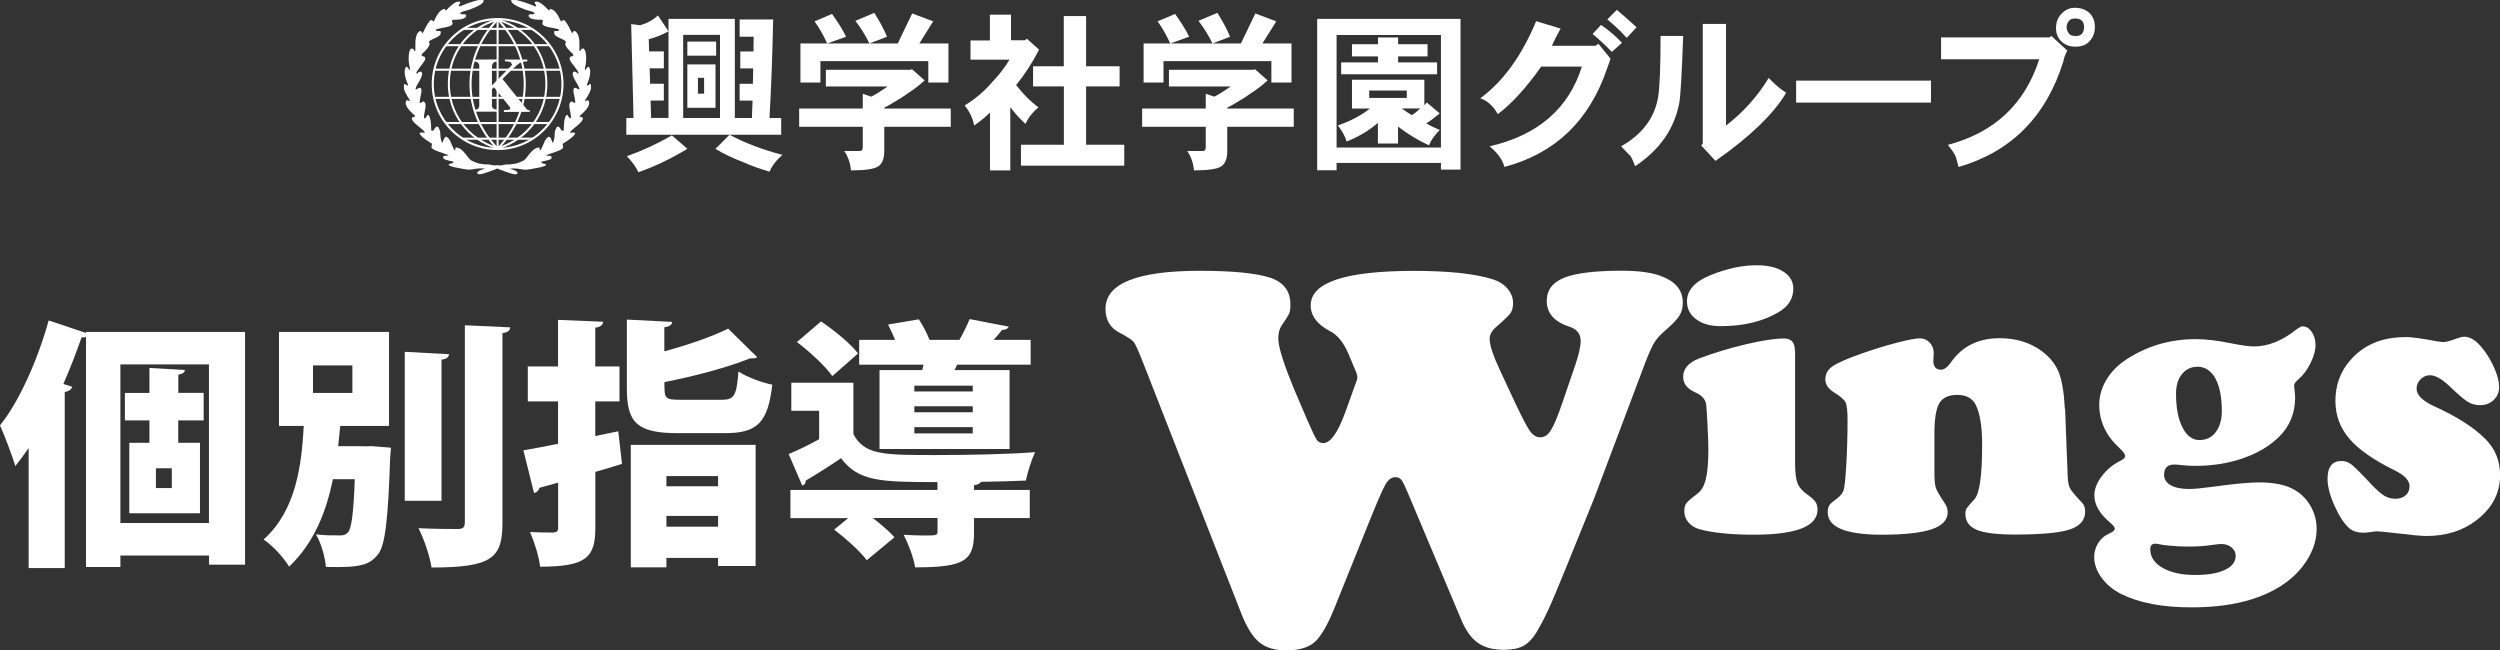
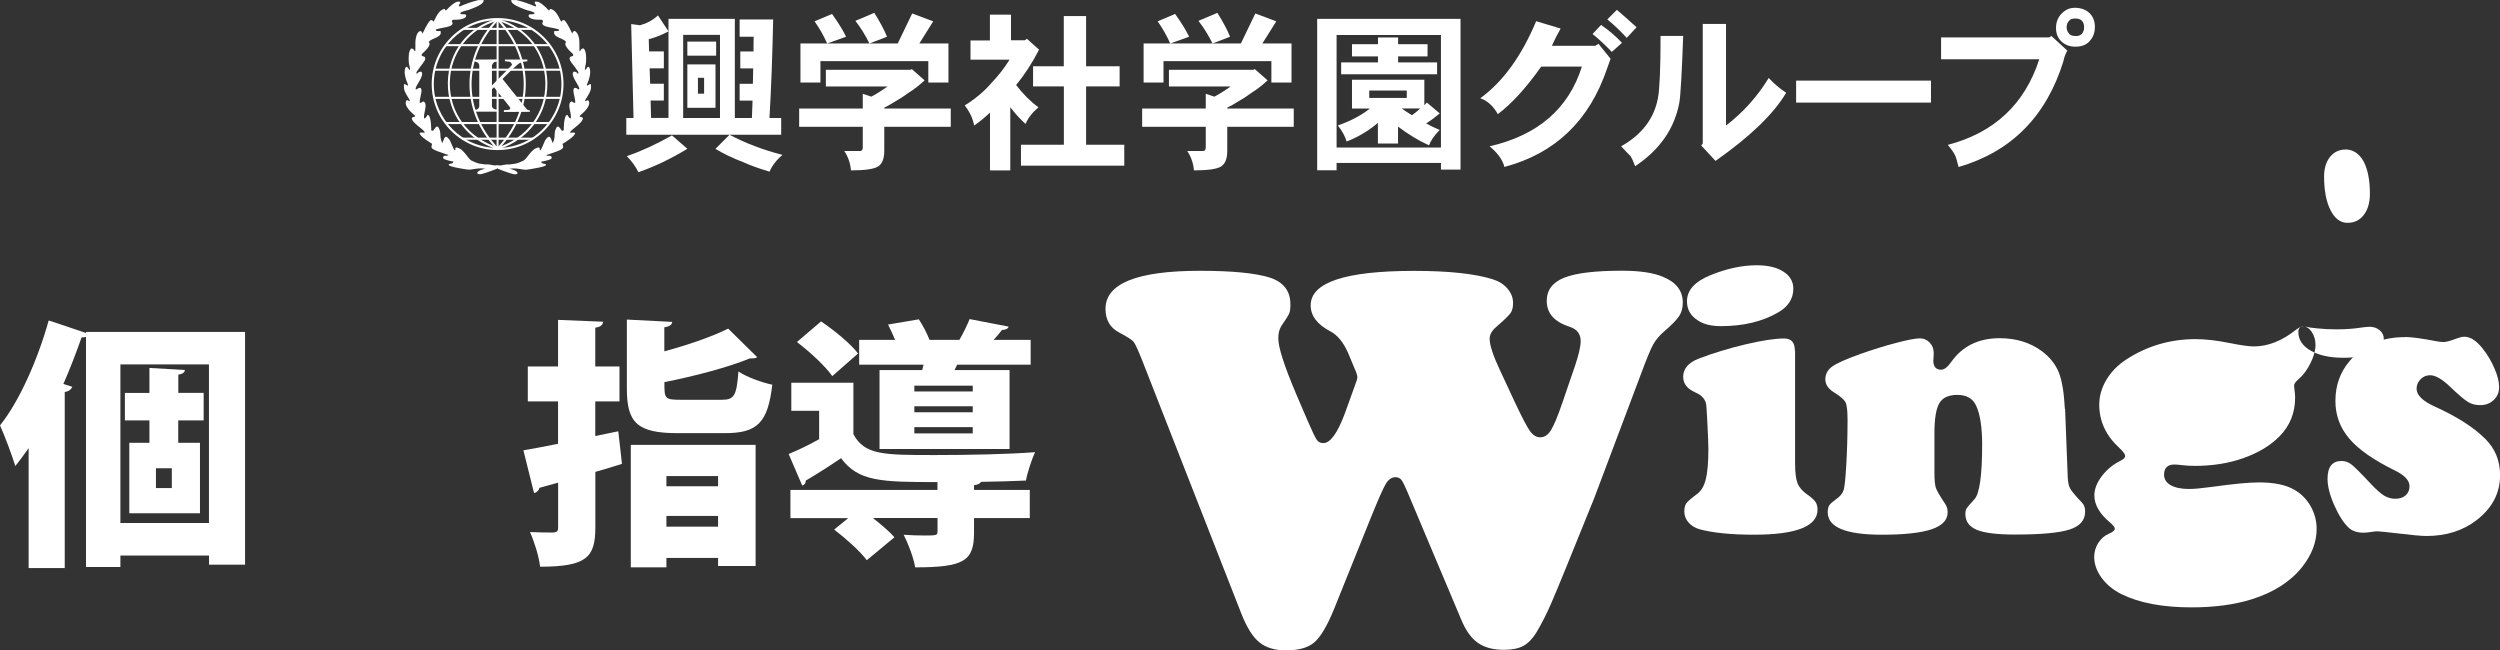
<svg xmlns="http://www.w3.org/2000/svg" id="_レイヤー_2" width="311.67" height="81.07" viewBox="0 0 311.67 81.07">
  <rect x="0" y="0" width="311.67" height="81.07" fill="#333333" stroke="none" />
  <defs>
    <style>.cls-1{fill:#fff;}</style>
  </defs>
  <g id="PC_header_footer">
    <g>
      <g>
        <g>
          <g>
            <path class="cls-1" d="M56.23,4.67c-1.56,1.55-2.41,3.62-2.41,5.82,0,4.54,3.69,8.22,8.21,8.22,2.2,0,4.25-.85,5.81-2.41,1.55-1.56,2.41-3.62,2.41-5.82s-.86-4.26-2.41-5.82c-1.55-1.56-3.61-2.41-5.81-2.41s-4.26,.86-5.8,2.41Zm-2.15,5.82c0-4.39,3.57-7.97,7.96-7.97,2.13,0,4.12,.83,5.62,2.33,1.5,1.51,2.33,3.51,2.33,5.63s-.83,4.13-2.33,5.63c-1.5,1.51-3.5,2.33-5.62,2.33-4.39,0-7.96-3.57-7.96-7.97Z" />
            <rect class="cls-1" x="61.91" y="2.39" width=".25" height="16.16" />
            <rect class="cls-1" x="54.11" y="8.56" width="15.73" height=".26" />
            <rect class="cls-1" x="54.13" y="12.07" width="15.76" height=".26" />
            <rect class="cls-1" x="55.6" y="5.5" width="12.95" height=".26" />
            <rect class="cls-1" x="55.6" y="15.21" width="12.95" height=".26" />
            <rect class="cls-1" x="57.76" y="3.47" width="8.47" height=".26" />
            <rect class="cls-1" x="57.61" y="17.16" width="8.83" height=".26" />
            <path class="cls-1" d="M61.94,2.5c4.46,4.62,4.47,11.32,.03,15.93l.19,.18c4.53-4.72,4.52-11.57-.03-16.29l-.19,.18Z" />
            <path class="cls-1" d="M61.92,18.62l.19-.18c-4.44-4.61-4.42-11.31,.03-15.93l-.19-.18c-4.55,4.72-4.56,11.58-.03,16.29Z" />
            <path class="cls-1" d="M62.03,2.59c3.57,1,5.91,4.04,5.96,7.74,.05,3.75-2.3,6.91-5.99,8.06l.08,.25c3.79-1.18,6.22-4.44,6.16-8.31-.05-3.81-2.46-6.94-6.14-7.97l-.07,.24Z" />
            <path class="cls-1" d="M55.83,10.31c-.05,3.87,2.37,7.13,6.16,8.31l.08-.25c-3.69-1.14-6.04-4.31-5.99-8.06,.05-3.69,2.39-6.73,5.96-7.74l-.07-.24c-3.68,1.03-6.09,4.16-6.14,7.97Z" />
            <path class="cls-1" d="M60.48,20.5c-.7-.13-.72,0-1.7-.48-.45-.22-.98-1.51-1.85-1.63-.26,0-.09,.1-.19,.36-.12,0-.22-.24-.65-1.25-.5-.72-.63-.53-.91,.24,0,0-.02,.29-.19-.28-.19-.72,.05-.93-.36-1.63-.22-.1-.24-.1-.64,.48,0,0-.01,0-.01,0l-.22-.06s.02-1.85-.42-1.93c-.09-.03-.19,.42-.44,.45-.21-.5,.51-1.8-.07-2.1-.19-.08-.23,.2-.51,.14-.01-.71,.54-1.87-.03-1.86-.23,.03-.2,.19-.46,.19-.18-.33,1.21-1.77,.68-2.21-.3,0-.35,.08-.53,.28-.18-.17,.05-.36,.41-.89,.45-.59,.85-1.02,.49-1.27-.34-.04-.36-.15-.27-.33,.27-.26,1.27-1.11,.84-1.48,.3-.51,1.77-.55,1.46-1.38,0,0-.64,.08-.59-.14,.37-.32,2.55-.25,2.02-1.03,.01-.3,.25-.22,.55-.23,1.22-.02,1.4-.52,1.12-.67-.28-.06-.4,.09-.66-.14,.22-.26,.73-.29,1.21-.46,1.16-.44,1.77-.76,1.74-1.18,0,0-.36-.01-.67,0-1.91,.5-2.13,.8-2.42,.79-.07-.2,.18-.29,.16-.55-.15-.12-.23,0-.44-.02-.67,.3-1.24,1.01-1.28,1.04-.21,.07-.17-.08-.15-.17-.66,.05-1.01,.72-1.44,1.61-.23-.26-.17-.19-.4-.19-.5,.51-.86,1.49-.94,1.58-.18,.17-.04,.02-.12-.1-.22-.24-.31-.11-.48,.06-.28,.32-.32,.98-.33,1.12-.01,.14-.01,1.17-.01,1.17-.17,.1-.14-.12-.14-.12-.22-.2-.27-.2-.41-.16-.3,.32-.31,1.1-.27,1.67,.07,.6,.13,.45,.16,1.03-.23-.2-.31-.44-.41-.44-.13-.1-.59,.55,.14,2.19,0,0,.06,.05,0,.13-.06,.08-.35-.22-.45-.17-.1,.05-.01,.46-.04,.59,.18,.7,.74,1.33,.73,1.47-.14,.18-.05-.04-.38-.05-.38,.42,.05,1.12,1.03,1.93,0,0,.07,.03-.01,.1-.08,.07-.32,.05-.38,.2-.09,.52,1.46,1.41,1.59,1.74v.08c-.26-.02-.54-.04-.62,.03-.08,.41,1.54,1.35,1.54,1.35v.05c-.14,.57-.29,.58,2.08,1.37-.43,.19-.31-.02-.63,.12-.07,.22-.38,.38,1.23,.69-.1,.33-.34,.17-.57,.33-.34,.27,1.8,.58,2.27,.65,.6,.1,1.13-.25,2.27-.1-.16,.03-1,.21-1.03,.57,.27,.1-.03,.41,2.49-.57l.27-.42s-.14,.02-.38,.02c-.53,0-.68-.17-1.41-.14Zm1.8,.09l-.02,.03c.05-.01,.02-.03,.02-.03Z" />
            <path class="cls-1" d="M61.78,20.62l-.02-.03s-.03,.02,.02,.03Zm11.85-10.14c-.1-.05-.38,.25-.45,.17-.06-.08,0-.13,0-.13,.73-1.63,.27-2.29,.14-2.19-.1,0-.18,.24-.41,.44,.02-.58,.09-.43,.15-1.03,.04-.57,.03-1.34-.27-1.67-.14-.05-.2-.05-.41,.16,0,0,.02,.21-.14,.12,0,0,0-1.03-.01-1.17,0-.14-.05-.8-.34-1.12-.17-.18-.26-.31-.48-.06-.07,.12,.06,.27-.11,.1-.08-.09-.44-1.07-.94-1.58-.23,0-.17-.07-.4,.19-.43-.89-.78-1.56-1.44-1.61,.03,.09,.07,.24-.14,.17-.05-.04-.62-.75-1.28-1.04-.21,.01-.28-.09-.44,.02-.02,.26,.23,.35,.16,.55-.29,0-.51-.29-2.42-.79-.31-.01-.67,0-.67,0-.04,.42,.58,.74,1.73,1.18,.48,.18,1,.21,1.21,.46-.26,.23-.37,.08-.66,.14-.28,.16-.1,.66,1.12,.67,.3,0,.54-.07,.56,.23-.53,.78,1.65,.71,2.02,1.03,.05,.22-.59,.14-.59,.14-.31,.83,1.17,.87,1.46,1.38-.43,.37,.57,1.23,.84,1.48,.09,.18,.08,.29-.27,.33-.36,.26,.04,.69,.49,1.27,.36,.53,.59,.72,.41,.89-.18-.21-.23-.28-.53-.28-.53,.44,.86,1.88,.69,2.21-.26,0-.24-.16-.47-.19-.56-.01-.02,1.15-.02,1.86-.29,.06-.32-.22-.52-.14-.57,.31,.14,1.6-.06,2.1-.25-.02-.35-.47-.44-.45-.44,.08-.42,1.93-.42,1.93l-.22,.06s-.01,0-.01,0c-.39-.58-.41-.58-.63-.48-.42,.7-.17,.91-.36,1.63-.17,.57-.19,.28-.19,.28-.27-.77-.41-.96-.91-.24-.43,1.01-.53,1.25-.65,1.25-.1-.26,.07-.36-.19-.36-.88,.12-1.41,1.41-1.85,1.63-.98,.48-1,.35-1.7,.48-.72-.03-.87,.14-1.4,.14-.24,0-.33-.01-.38-.02l.27,.42c2.52,.98,2.21,.67,2.48,.57-.03-.36-.87-.54-1.03-.57,1.13-.15,1.66,.21,2.26,.1,.46-.07,2.61-.38,2.27-.65-.22-.15-.47,0-.57-.33,1.62-.31,1.31-.46,1.24-.69-.33-.14-.21,.07-.64-.12,2.36-.79,2.21-.8,2.07-1.37v-.05s1.63-.95,1.55-1.35c-.08-.07-.36-.05-.61-.03v-.08c.13-.33,1.67-1.21,1.58-1.74-.05-.15-.29-.13-.37-.2-.07-.07,0-.1,0-.1,.98-.81,1.41-1.51,1.03-1.93-.32,0-.23,.23-.38,.05-.01-.14,.56-.77,.73-1.47-.02-.13,.06-.54-.04-.59Z" />
          </g>
          <path class="cls-1" d="M61.33,8.17v5.11c.09,.26,.3,.38,.64,.38v.26h-2.79v-.23c.37,0,.51-.17,.57-.43v-5.1c-.02-.4-.45-.5-.67-.5l-.03-.23,3.02-.02v.27c-.46-.01-.61,.12-.75,.49Z" />
          <path class="cls-1" d="M62.96,7.42h2.78v.23c-.67,.04-.54,.05-.88,.19-.26,.02-2.12,1.89-2.21,2.01l3.05,3.81c.18,.08,.36,.11,.36,.11v.17l-3.24,.02v-.23c.77,0,.75-.1,.79-.19-.01-.05,0-.14-.05-.19-.1-.13-1.97-2.47-1.97-2.47l-.35,.32,.03-.49s2.43-2.45,2.57-2.62c-.09-.14-.05-.33-.35-.4-.28-.05-.54-.05-.54-.05v-.22Z" />
        </g>
        <g>
          <path class="cls-1" d="M82.02,1.91l1.32,2c-.79,.43-1.62,.76-2.46,.98l.04,1.52h1.84v2.11h-1.77l.06,1.92h1.71v2.09h-1.65l.06,2.17h2.17V2.35h8.27V14.71h2.13c.03-.72,.06-1.45,.08-2.17h-1.61v-2.09h1.65c.01-.63,.03-1.27,.04-1.92h-1.61v-2.11h1.65c0-.6,0-1.21,.02-1.84h-1.75V2.43h4.18c-.1,4.59-.25,8.69-.46,12.28h1.46v2.09h-19.31v-2.09h.9l-.29-11.71,1.11,.15c.86-.24,1.61-.65,2.23-1.23Zm1.75,14.97l1.92,1.67c-2,1.22-4.04,2.2-6.1,2.92-.32-.67-.8-1.34-1.44-2,1.81-.63,3.68-1.49,5.62-2.59Zm5.99-12.53h-4.59V14.71h4.59V4.36Zm-4.07,.84h3.59v1.75h-3.59v-1.75Zm0,2.84h3.51v5.41h-3.51v-5.41Zm2.09,3.65v-1.98h-.77v1.98h.77Zm3.17,5.12c1.93,1.03,4.13,1.87,6.6,2.51-.77,.65-1.3,1.35-1.61,2.09-1.27-.37-2.37-.77-3.3-1.19-1.28-.49-2.43-1.04-3.45-1.65l1.75-1.75Z" />
          <path class="cls-1" d="M102.96,8.7h10.55l.17-.08,1.59,1.4c-.67,.61-1.3,1.11-1.9,1.48-.68,.5-1.32,.91-1.9,1.23-.32,.21-.73,.44-1.23,.69v.11h8.29v2.28h-8.29v3.01c0,.95-.25,1.59-.75,1.92-.49,.33-1.62,.5-3.4,.5-.08-.9-.36-1.71-.84-2.42h2c.21,0,.31-.17,.31-.5v-2.51h-7.93v-2.28h7.93v-1.84l1.06,.36c.63-.33,1.27-.73,1.92-1.19,.04-.03,.08-.06,.1-.08h-7.68v-2.07Zm10.77-7.02l2.61,.98-1.73,2.76h3.63v4.87h-2.51v-2.67h-13.45v2.67h-2.49V5.42h12.13l1.8-3.74Zm-10,.06c.78,1.09,1.36,2.03,1.75,2.84l-2.36,.84c-.45-1-.97-1.92-1.57-2.76l2.17-.92Zm5.26-.15c.71,1.13,1.24,2.12,1.59,2.99l-2.19,.84c-.5-1.03-1.09-1.97-1.75-2.82l2.36-1Z" />
          <path class="cls-1" d="M123.43,1.83h2.61v3.19h1.73l.25-.19,1.52,1.36c-.86,1.67-1.82,3.14-2.86,4.41,.84,1.1,1.76,2.03,2.78,2.78-.77,.65-1.3,1.34-1.61,2.07-.61-.56-1.16-1.14-1.63-1.75-.1-.11-.19-.22-.27-.33v7.87h-2.53v-7.2c-.68,.64-1.34,1.18-1.98,1.61-.14-.85-.53-1.68-1.17-2.51,1.34-.82,2.48-1.79,3.42-2.9,.81-.84,1.53-1.77,2.17-2.8h-4.87v-2.4h2.42V1.83Zm5.35,6.43h3.84V2h2.78v6.26h4.18v2.51h-4.18v7.27h4.76v2.61h-12.88v-2.61h5.35v-7.27h-3.84v-2.51Z" />
          <path class="cls-1" d="M145.73,8.7h10.54l.17-.08,1.59,1.4c-.67,.61-1.3,1.11-1.9,1.48-.68,.5-1.32,.91-1.9,1.23-.32,.21-.73,.44-1.23,.69v.11h8.29v2.28h-8.29v3.01c0,.95-.25,1.59-.75,1.92-.49,.33-1.62,.5-3.4,.5-.08-.9-.36-1.71-.84-2.42h2c.21,0,.31-.17,.31-.5v-2.51h-7.93v-2.28h7.93v-1.84l1.07,.36c.63-.33,1.27-.73,1.92-1.19,.04-.03,.08-.06,.1-.08h-7.68v-2.07Zm10.77-7.02l2.61,.98-1.73,2.76h3.63v4.87h-2.51v-2.67h-13.45v2.67h-2.48V5.42h12.13l1.8-3.74Zm-10,.06c.78,1.09,1.36,2.03,1.75,2.84l-2.36,.84c-.45-1-.97-1.92-1.57-2.76l2.17-.92Zm5.26-.15c.71,1.13,1.24,2.12,1.59,2.99l-2.19,.84c-.5-1.03-1.09-1.97-1.75-2.82l2.36-1Z" />
          <path class="cls-1" d="M179.64,20.31h-13.01v.92h-2.42V2.35h17.87V21.14h-2.44v-.84Zm0-15.95h-13.01v14.03h13.01V4.36Zm-11.09,5.58h9.02v3.17c.11-.1,.22-.21,.31-.33l1.61,1.36c-.56,.47-1.12,.89-1.69,1.25,.57,.32,1.13,.59,1.69,.81-.67,.67-1.11,1.31-1.34,1.92-1.34-.61-2.62-1.39-3.86-2.34v2.11h-2.51v-2.57c-1.16,.99-2.46,1.76-3.9,2.32-.18-.63-.54-1.29-1.09-2,1.6-.56,2.93-1.26,3.99-2.11h-2.23v-3.59Zm0-4.43h3.24v-.84h2.51v.84h3.67v1.52h-3.67v.75h4.86v1.48h-11.96v-1.48h4.59v-.75h-3.24v-1.52Zm6.83,6.7v-.92h-4.68v.92h4.68Zm.65,2.15c.35-.25,.7-.53,1.04-.84h-2.32c.42,.31,.84,.59,1.27,.84Z" />
          <path class="cls-1" d="M200.79,7.32c-.06,.17-.2,.56-.42,1.17-2.2,6.53-6.47,10.64-12.82,12.32-.21-.86-.82-1.72-1.84-2.57,6.03-1.39,9.86-4.71,11.5-9.94h-5.07c-1.88,2.66-3.68,4.63-5.41,5.93-.57-1.02-1.3-1.68-2.19-1.98,2.83-2.06,5.15-5.26,6.97-9.61l3.05,.92c-.42,.72-.78,1.44-1.09,2.15h5.41l.4-.25,1.5,1.86Zm1.42-1.98l-1.27,1.13c-.81-.85-1.61-1.59-2.4-2.23l1.06-1.13c.96,.65,1.83,1.4,2.61,2.23Zm1.82-1.94l-1.23,1.32c-.78-.86-1.59-1.63-2.42-2.3l1.19-1.19c.57,.47,1.39,1.2,2.46,2.17Z" />
          <path class="cls-1" d="M209.84,4.48c-.17,4.68-.33,7.45-.48,8.31-.6,3.24-2.44,5.89-5.51,7.93-.22-.59-.41-1-.56-1.25-.1-.08-.49-.49-1.19-1.23,2.58-1.45,4.11-3.45,4.59-5.99,.22-1.17,.33-3.76,.33-7.77h2.82Zm12.84,7.08c-1.55,2.63-4.48,5.46-8.81,8.5l-1.78-1.92,.19-.25V2.98h2.9V15.65c2.13-1.63,3.91-3.61,5.32-5.93,.7,.74,1.42,1.35,2.17,1.84Z" />
          <path class="cls-1" d="M240.73,12.79h-16.81v-2.74h16.81v2.74Z" />
          <path class="cls-1" d="M257.74,6.3c-.25,.43-.42,.88-.5,1.34-2.14,6.88-6.5,11.27-13.07,13.18-.18-.75-.32-1.22-.42-1.42-.12-.29-.43-.74-.92-1.34,5.79-1.52,9.59-5.07,11.4-10.67h-12.24v-2.73h13.49l.27-.17,1.98,1.82Zm3.42-2.9c0,.68-.22,1.27-.67,1.75-.4,.45-.99,.67-1.75,.67-.71,0-1.29-.22-1.75-.65-.45-.43-.67-.99-.67-1.69,0-.74,.25-1.35,.75-1.84,.46-.45,.99-.67,1.59-.67,.75,0,1.36,.22,1.82,.65,.46,.43,.69,1.02,.69,1.78Zm-1.34,0c0-.72-.36-1.09-1.09-1.09-.38,0-.63,.08-.75,.25-.22,.21-.34,.49-.34,.84,0,.29,.11,.57,.34,.84,.15,.17,.43,.25,.84,.25,.31,0,.55-.09,.73-.27,.18-.24,.27-.51,.27-.81Z" />
        </g>
      </g>
      <g>
        <path class="cls-1" d="M10.72,41.38H30.55v29.02h-4.49v-1.14H15.01v1.43h-4.29v-28.7c-.16,.07-.32,.07-.55,.07-.68,1.94-1.43,3.89-2.27,5.81l1.11,.35c-.1,.29-.39,.56-.94,.65v21.95H3.57v-14.96c-.56,.81-1.11,1.56-1.66,2.24-.36-1.2-1.37-3.9-1.91-5.07,2.34-2.89,4.68-8.08,6.07-13.08l4.65,1.56v-.13Zm4.29,23.82h11.04v-19.77H15.01v19.77Zm10.37-12.79h-3.16v2.79h2.71v8.79h-8.81v-8.79h2.51v-2.79h-3.06v-3.42h3.06v-3.12l4.42,.26c-.03,.29-.26,.49-.82,.58v2.27h3.16v3.42Zm-3.96,8.44v-2.47h-1.98v2.47h1.98Z" />
-         <path class="cls-1" d="M45.36,55.65l.97-.03,2.41,.19-.1,1.27c-.26,7.76-.62,10.91-1.52,12.04-1.08,1.33-2.18,1.66-6.49,1.56-.1-1.23-.59-2.96-1.24-4.06,1.27,.13,1.66,.13,3.09,.13,.36,0,.62-.09,.91-.39,.43-.49,.68-2.34,.84-6.62h-2.73c-.78,3.86-2.27,7.89-5.46,10.9-.68-1.13-2.01-2.6-3.18-3.38,4.1-3.67,4.74-9.38,5.01-14.16h-3.09v-11.72h13.72v11.72h-6.08c-.1,.81-.16,1.66-.26,2.53h3.22Zm-6.34-10.1v3.44h4.91v-3.44h-4.91Zm16.96-1.39c-.04,.36-.3,.59-.94,.68v17.59h-4.58v-18.57l5.52,.3Zm1.98-3.61l5.65,.26c-.03,.36-.26,.62-.97,.72v23.64c0,4.39-1.27,5.58-8.84,5.58-.2-1.37-.94-3.57-1.63-4.9,2.05,.1,4.19,.1,4.91,.1,.62,0,.87-.2,.87-.82v-24.58Z" />
        <path class="cls-1" d="M77.08,53.77l.46,4.06c-1.11,.35-2.22,.68-3.32,1v6.95c0,3.7-1.1,4.87-6.89,4.87-.12-1.2-.71-3.11-1.26-4.32,1.14,.06,2.47,.06,2.89,.06,.46-.03,.62-.16,.62-.61v-5.61c-.85,.25-1.66,.45-2.34,.65-.07,.36-.37,.59-.66,.65l-1.33-5.33c1.19-.19,2.67-.49,4.32-.81v-5.29h-3.77v-4.35h3.77v-5.81l5.62,.23c-.04,.39-.3,.65-.98,.74v4.84h3.02v4.35h-3.02v4.32l2.86-.59Zm17.32-9.25c-.16,.16-.45,.16-.91,.16-2.8,1.14-6.89,2.21-10.66,2.96,0,2.11,0,2.2,2.18,2.2h4.97c1.56,0,1.85-.51,2.08-3.53,.98,.68,2.95,1.39,4.22,1.65-.55,4.77-1.89,6.04-5.91,6.04h-5.88c-5.04,0-6.34-1.3-6.34-5.52v-8.64l5.65,.29c-.03,.36-.33,.58-.98,.68v2.99c2.99-.81,5.92-1.82,7.96-2.83l3.6,3.54Zm-15.76,26.2v-15.26h15.56v15.1h-4.68v-1h-6.44v1.17h-4.45Zm10.88-11.37h-6.44v1.27h6.44v-1.27Zm-6.44,6.31h6.44v-1.34h-6.44v1.34Z" />
        <path class="cls-1" d="M106.39,54.13c1.4,2.6,3.77,2.6,10.17,2.6,4.15,0,9.23-.1,12.48-.36-.39,.84-.95,2.5-1.14,3.54-1.53,.07-3.51,.13-5.59,.16-.13,.2-.36,.35-.88,.42v.59h6.95v3.51h-6.95v1.82c0,3.51-1.23,4.32-7.34,4.32-.2-1.23-.85-2.92-1.43-4.06,.81,.06,1.85,.09,2.63,.09,1.43,0,1.59-.03,1.59-.49v-1.69h-8.06c1.03,.81,2.07,1.69,2.69,2.4l-3.45,2.86c-.78-1.07-2.63-2.73-4.07-3.82l1.76-1.43h-7.21v-3.51h18.33v-.98c-7.06,0-9.85-.07-12.02-2.98-1.53,1.04-3.06,2.01-4.39,2.79-.03,.36-.13,.52-.45,.62l-1.69-3.93c1.17-.48,2.53-1.13,3.8-1.85v-3.54h-3.47v-3.5h7.74v6.43Zm-4.03-14.06c1.63,1.1,3.67,2.76,4.61,4l-3.21,2.82c-.85-1.23-2.79-3.02-4.41-4.25l3.01-2.57Zm12.61,6.07l.17-.68h-8.03v-3.09h4.48c-.26-.65-.59-1.32-.88-1.91l3.84-.65c.49,.74,1.01,1.72,1.33,2.56h3.73c.49-.87,.97-1.82,1.27-2.59l4.87,.94c-.09,.26-.35,.39-.84,.42-.29,.39-.65,.81-1.04,1.23h4.62v3.09h-9.16l-.33,.68h6.86v9.84h-16.21v-9.84h5.33Zm6.3,2.66v-.72h-7.28v.72h7.28Zm0,2.6v-.75h-7.28v.75h7.28Zm0,2.63v-.78h-7.28v.78h7.28Z" />
        <path class="cls-1" d="M169.05,46.36l-.98-2.35c-.6-1.36-1.36-2.27-2.25-2.72-1.61-.85-2.42-1.92-2.42-3.22,0-2.86,4.3-4.3,12.9-4.3,4.3,0,7.57,.35,9.81,1.05,.76,.24,1.37,.63,1.83,1.17,.46,.54,.69,1.13,.69,1.78,0,.56-.11,.98-.32,1.27-.21,.29-.8,.87-1.77,1.71-.55,.47-.83,.97-.83,1.48,0,.78,.42,2.08,1.27,3.89l1.91,4.1c.88,1.86,1.5,3.04,1.86,3.54,.37,.51,.8,.76,1.27,.76,.52,0,.96-.29,1.32-.87,.37-.58,.85-1.72,1.43-3.42l1.61-4.7c.45-1.35,.68-2.35,.68-3.02,0-.89-.47-1.49-1.41-1.78-1.88-.61-2.82-1.68-2.82-3.22,0-1.34,.72-2.31,2.18-2.89,1.45-.58,3.85-.87,7.19-.87,2.17,0,3.87,.24,5.07,.74,1.68,.67,2.52,1.75,2.52,3.23,0,.65-.14,1.2-.45,1.68-.3,.46-.91,1.09-1.83,1.88-.61,.52-1.07,1.06-1.4,1.64-.32,.58-.82,1.78-1.49,3.59l-5.88,15.61c-2.93,7.27-4.7,11.6-5.31,12.99-.6,1.39-1.23,2.63-1.88,3.72-.5,.81-1.04,1.37-1.65,1.7-.6,.32-1.42,.48-2.42,.48-1.34,0-2.42-.29-3.24-.87-.83-.58-1.51-1.54-2.07-2.89l-6.65-15.78c-.36-.87-.63-1.42-.81-1.64-.18-.23-.43-.34-.74-.34-.47,0-.88,.28-1.21,.84-.34,.56-.97,2.01-1.91,4.33l-4.57,11.35c-.85,2.06-1.66,3.42-2.44,4.08-.77,.66-1.95,.99-3.51,.99-1.41,0-2.52-.34-3.34-1.01-.82-.67-1.56-1.86-2.23-3.56l-12.37-31.59c-.52-1.3-.87-2.06-1.06-2.3-.19-.24-.78-.62-1.79-1.16-1.14-.59-1.72-1.57-1.72-2.96,0-3.15,3.93-4.74,11.76-4.74,4.01,0,6.91,.28,8.71,.84,1.72,.56,2.58,1.67,2.58,3.33,0,.52-.04,.89-.14,1.12-.09,.23-.41,.76-.97,1.56-.27,.42-.4,.94-.4,1.58,0,1.12,.75,3.45,2.25,6.98l1.38,3.22c.58,1.34,.97,2.16,1.16,2.43,.19,.28,.46,.42,.83,.42,.86,0,1.77-1.24,2.69-3.73l1.38-3.83c.11-.27,.17-.48,.17-.63,0-.18-.06-.41-.17-.71Z" />
        <path class="cls-1" d="M223.79,43.69v14.09c0,1.11,.1,1.93,.3,2.45,.2,.52,.61,1,1.23,1.43,.5,.35,.84,.66,1.01,.91,.17,.25,.26,.57,.26,.96,0,2.09-2.65,3.13-7.94,3.13-2.85,0-5.1-.23-6.77-.68-.57-.16-1.03-.44-1.38-.85-.35-.4-.52-.86-.52-1.38,0-.44,.08-.77,.26-1.02,.18-.24,.63-.63,1.36-1.17,.5-.37,.85-.98,1.06-1.82,.21-.84,.32-2.09,.32-3.75,0-.54-.04-1.53-.11-2.99-.07-1.48-.13-2.32-.16-2.56-.1-.66-.55-1.17-1.36-1.52-1-.44-1.51-1.08-1.51-1.94,0-1.02,.66-1.78,1.96-2.28,1.81-.69,3.75-1.28,5.82-1.77,2.07-.49,3.67-.73,4.81-.73,.89,0,1.33,.5,1.33,1.5Zm-4.8-10.62c1.4,0,2.52,.26,3.34,.79,.83,.53,1.24,1.24,1.24,2.13,0,1.24-.63,2.23-1.87,2.95-1.97,1.15-4.36,1.72-7.16,1.72-1.18,0-2.12-.23-2.82-.68-.94-.58-1.41-1.39-1.41-2.42,0-1.39,1-2.48,2.99-3.28,2.02-.81,3.91-1.21,5.68-1.21Z" />
        <path class="cls-1" d="M257.45,50.96l.33,8.53c.03,.64,.13,1.12,.31,1.43,.17,.31,.66,.9,1.49,1.77,.25,.26,.37,.62,.37,1.09,0,1.07-.64,1.81-1.92,2.23-1.28,.42-3.56,.63-6.85,.63-2.23,0-3.81-.2-4.73-.58-.95-.4-1.43-1.06-1.43-1.97,0-.32,.05-.55,.15-.71,.09-.15,.42-.53,.97-1.13,.64-.68,.97-2.95,.97-6.8,0-2.23-.26-3.87-.78-4.94-.42-.86-1.2-1.28-2.33-1.28-1.07,0-1.83,.35-2.23,1.04-.41,.7-.61,1.96-.61,3.78v4.81c0,.96,.06,1.61,.18,1.96,.12,.36,.52,1.04,1.2,2.06,.18,.29,.27,.62,.27,.99,0,.96-.67,1.66-1.99,2.11-1.33,.45-3.4,.68-6.21,.68-4.5,0-6.75-.93-6.75-2.79,0-.39,.07-.69,.2-.89,.14-.2,.47-.48,.99-.86,.42-.31,.68-.66,.8-1.05,.11-.4,.22-1.37,.31-2.92,.11-1.85,.17-3.78,.17-5.79,0-1.12-.08-1.85-.25-2.2-.17-.34-.66-.77-1.48-1.27-.69-.44-1.04-.97-1.04-1.6s.28-1.19,.85-1.59c.56-.41,1.73-.93,3.49-1.56,1.55-.55,3.05-1.02,4.48-1.39,1.44-.38,2.43-.57,2.97-.57,.48,0,.89,.18,1.23,.54,.33,.35,.49,.78,.49,1.26,0,.05,0,.25-.02,.61-.02,.13-.03,.24-.03,.33,0,.78,.32,1.17,.97,1.17,.38,0,.8-.31,1.23-.92,1.39-2,3.42-3.01,6.07-3.01,2.03,0,3.78,.53,5.24,1.6,1.02,.76,1.73,1.65,2.14,2.68,.4,1.02,.65,2.53,.75,4.52Z" />
-         <path class="cls-1" d="M287.14,40.7c.41,0,.76,.24,1.07,.69,.3,.46,.46,1,.46,1.61,0,.67-.2,1.42-.62,2.26-.41,.84-.91,1.51-1.49,2.01-.38,.33-.56,.58-.56,.78,0,.04,.01,.24,.05,.58,.05,.34,.08,.65,.08,.92,0,1.93-.66,3.54-1.94,4.84-1.16,1.17-2.67,2.07-4.5,2.72-1.84,.65-3.86,.97-6.06,.97-.54,0-1.06-.03-1.58-.09-.42-.05-.74-.08-.97-.08-.86,0-1.29,.43-1.29,1.28,0,.55,.28,.99,.83,1.3,.56,.31,1.31,.47,2.27,.47,.65,0,1.6-.09,2.86-.26,2.65-.37,4.62-.56,5.87-.56,1.91,0,3.39,.31,4.45,.94,.84,.49,1.51,1.17,2,2.04,.49,.87,.74,1.81,.74,2.82,0,1.63-.6,3.21-1.8,4.74-1.43,1.81-3.52,3.16-6.28,4.03-2.17,.68-4.68,1.01-7.52,1.01-3.6,0-6.51-.55-8.73-1.65-1.04-.52-1.87-1.2-2.48-2.04-.61-.84-.92-1.71-.92-2.62,0-.62,.18-1.21,.52-1.74,.34-.53,.79-.91,1.32-1.14,.49-.2,.73-.41,.73-.63,0-.17-.21-.43-.61-.77-1.29-1.08-1.94-2.21-1.94-3.37,0-.78,.31-1.58,.93-2.4,.63-.83,1.4-1.46,2.33-1.92,.39-.19,.58-.39,.58-.58,0-.23-.24-.57-.73-1.02-1.67-1.53-2.5-3.33-2.5-5.38,0-1.08,.3-2.12,.89-3.11,.58-.98,1.41-1.83,2.46-2.52,2.6-1.7,5.49-2.55,8.66-2.55,1.26,0,2.66,.17,4.22,.48,1.47,.3,2.48,.43,3.03,.43,1.77,0,3.52-.69,5.27-2.08,.39-.29,.69-.44,.9-.44Zm-18.46,27.08c-.41,0-.61,.24-.61,.7,0,.95,.52,1.73,1.55,2.32,1.04,.59,2.38,.88,4.03,.88s2.83-.21,3.72-.63c.9-.42,1.35-1.02,1.35-1.77,0-.4-.18-.74-.51-1.03-.34-.28-.76-.43-1.26-.43-.26,0-.63,.04-1.12,.11-.9,.14-1.92,.21-3.03,.21-.82,0-1.61-.04-2.37-.12-.57-.05-1.03-.11-1.38-.2-.17-.03-.29-.04-.36-.04Zm5.29-22.06c-.81,0-1.46,.31-1.95,.92-.49,.61-.74,1.43-.74,2.44,0,1.75,.27,3.15,.8,4.2,.53,1.05,1.24,1.58,2.11,1.58s1.54-.33,2.04-.99c.5-.65,.76-1.53,.76-2.63,0-1.73-.27-3.07-.79-4.04-.53-.96-1.27-1.46-2.22-1.49Z" />
+         <path class="cls-1" d="M287.14,40.7c.41,0,.76,.24,1.07,.69,.3,.46,.46,1,.46,1.61,0,.67-.2,1.42-.62,2.26-.41,.84-.91,1.51-1.49,2.01-.38,.33-.56,.58-.56,.78,0,.04,.01,.24,.05,.58,.05,.34,.08,.65,.08,.92,0,1.93-.66,3.54-1.94,4.84-1.16,1.17-2.67,2.07-4.5,2.72-1.84,.65-3.86,.97-6.06,.97-.54,0-1.06-.03-1.58-.09-.42-.05-.74-.08-.97-.08-.86,0-1.29,.43-1.29,1.28,0,.55,.28,.99,.83,1.3,.56,.31,1.31,.47,2.27,.47,.65,0,1.6-.09,2.86-.26,2.65-.37,4.62-.56,5.87-.56,1.91,0,3.39,.31,4.45,.94,.84,.49,1.51,1.17,2,2.04,.49,.87,.74,1.81,.74,2.82,0,1.63-.6,3.21-1.8,4.74-1.43,1.81-3.52,3.16-6.28,4.03-2.17,.68-4.68,1.01-7.52,1.01-3.6,0-6.51-.55-8.73-1.65-1.04-.52-1.87-1.2-2.48-2.04-.61-.84-.92-1.71-.92-2.62,0-.62,.18-1.21,.52-1.74,.34-.53,.79-.91,1.32-1.14,.49-.2,.73-.41,.73-.63,0-.17-.21-.43-.61-.77-1.29-1.08-1.94-2.21-1.94-3.37,0-.78,.31-1.58,.93-2.4,.63-.83,1.4-1.46,2.33-1.92,.39-.19,.58-.39,.58-.58,0-.23-.24-.57-.73-1.02-1.67-1.53-2.5-3.33-2.5-5.38,0-1.08,.3-2.12,.89-3.11,.58-.98,1.41-1.83,2.46-2.52,2.6-1.7,5.49-2.55,8.66-2.55,1.26,0,2.66,.17,4.22,.48,1.47,.3,2.48,.43,3.03,.43,1.77,0,3.52-.69,5.27-2.08,.39-.29,.69-.44,.9-.44Zc-.41,0-.61,.24-.61,.7,0,.95,.52,1.73,1.55,2.32,1.04,.59,2.38,.88,4.03,.88s2.83-.21,3.72-.63c.9-.42,1.35-1.02,1.35-1.77,0-.4-.18-.74-.51-1.03-.34-.28-.76-.43-1.26-.43-.26,0-.63,.04-1.12,.11-.9,.14-1.92,.21-3.03,.21-.82,0-1.61-.04-2.37-.12-.57-.05-1.03-.11-1.38-.2-.17-.03-.29-.04-.36-.04Zm5.29-22.06c-.81,0-1.46,.31-1.95,.92-.49,.61-.74,1.43-.74,2.44,0,1.75,.27,3.15,.8,4.2,.53,1.05,1.24,1.58,2.11,1.58s1.54-.33,2.04-.99c.5-.65,.76-1.53,.76-2.63,0-1.73-.27-3.07-.79-4.04-.53-.96-1.27-1.46-2.22-1.49Z" />
        <path class="cls-1" d="M299.79,42.01c.81,0,2.13,.18,3.95,.53,.37,.07,.68,.1,.92,.1,.28,0,.81-.14,1.61-.44,.37-.14,.68-.22,.95-.22,.74,0,1.5,.48,2.25,1.43,.62,.76,1.11,1.59,1.5,2.5,.4,.9,.59,1.69,.59,2.35s-.23,1.19-.68,1.61c-.45,.43-1.02,.64-1.69,.64-.57,0-1.08-.13-1.53-.41-.44-.27-1.16-.88-2.14-1.82-1.04-1.01-1.89-1.5-2.57-1.5-.45,0-.85,.16-1.18,.5-.33,.33-.5,.72-.5,1.18,0,.79,.75,1.54,2.28,2.23,2.73,1.24,4.83,2.57,6.29,4.03,1.23,1.23,1.84,2.73,1.84,4.51,0,2.25-.98,4.12-2.95,5.63-1.7,1.31-3.78,1.96-6.24,1.96-.63,0-1.78-.11-3.44-.31-1.57-.18-2.45-.27-2.64-.27-.21,0-.46,.02-.73,.07-.47,.07-.81,.1-1.02,.1-.76,0-1.36-.19-1.8-.57-.66-.6-1.27-1.55-1.84-2.83-.57-1.28-.85-2.39-.85-3.31,0-1.49,.58-2.23,1.75-2.23,.45,0,.87,.15,1.25,.45,.38,.3,1.18,1.09,2.39,2.39,.66,.71,1.21,1.2,1.65,1.47,.43,.26,.91,.4,1.41,.4,.53,0,.96-.14,1.29-.43,.32-.29,.48-.66,.48-1.13,0-.72-.62-1.39-1.87-1.99-2.6-1.28-4.49-2.59-5.64-3.95-1.16-1.36-1.73-2.92-1.73-4.7,0-1.93,.59-3.58,1.77-4.97,1.68-1.99,3.98-2.98,6.89-2.98Z" />
      </g>
    </g>
  </g>
</svg>